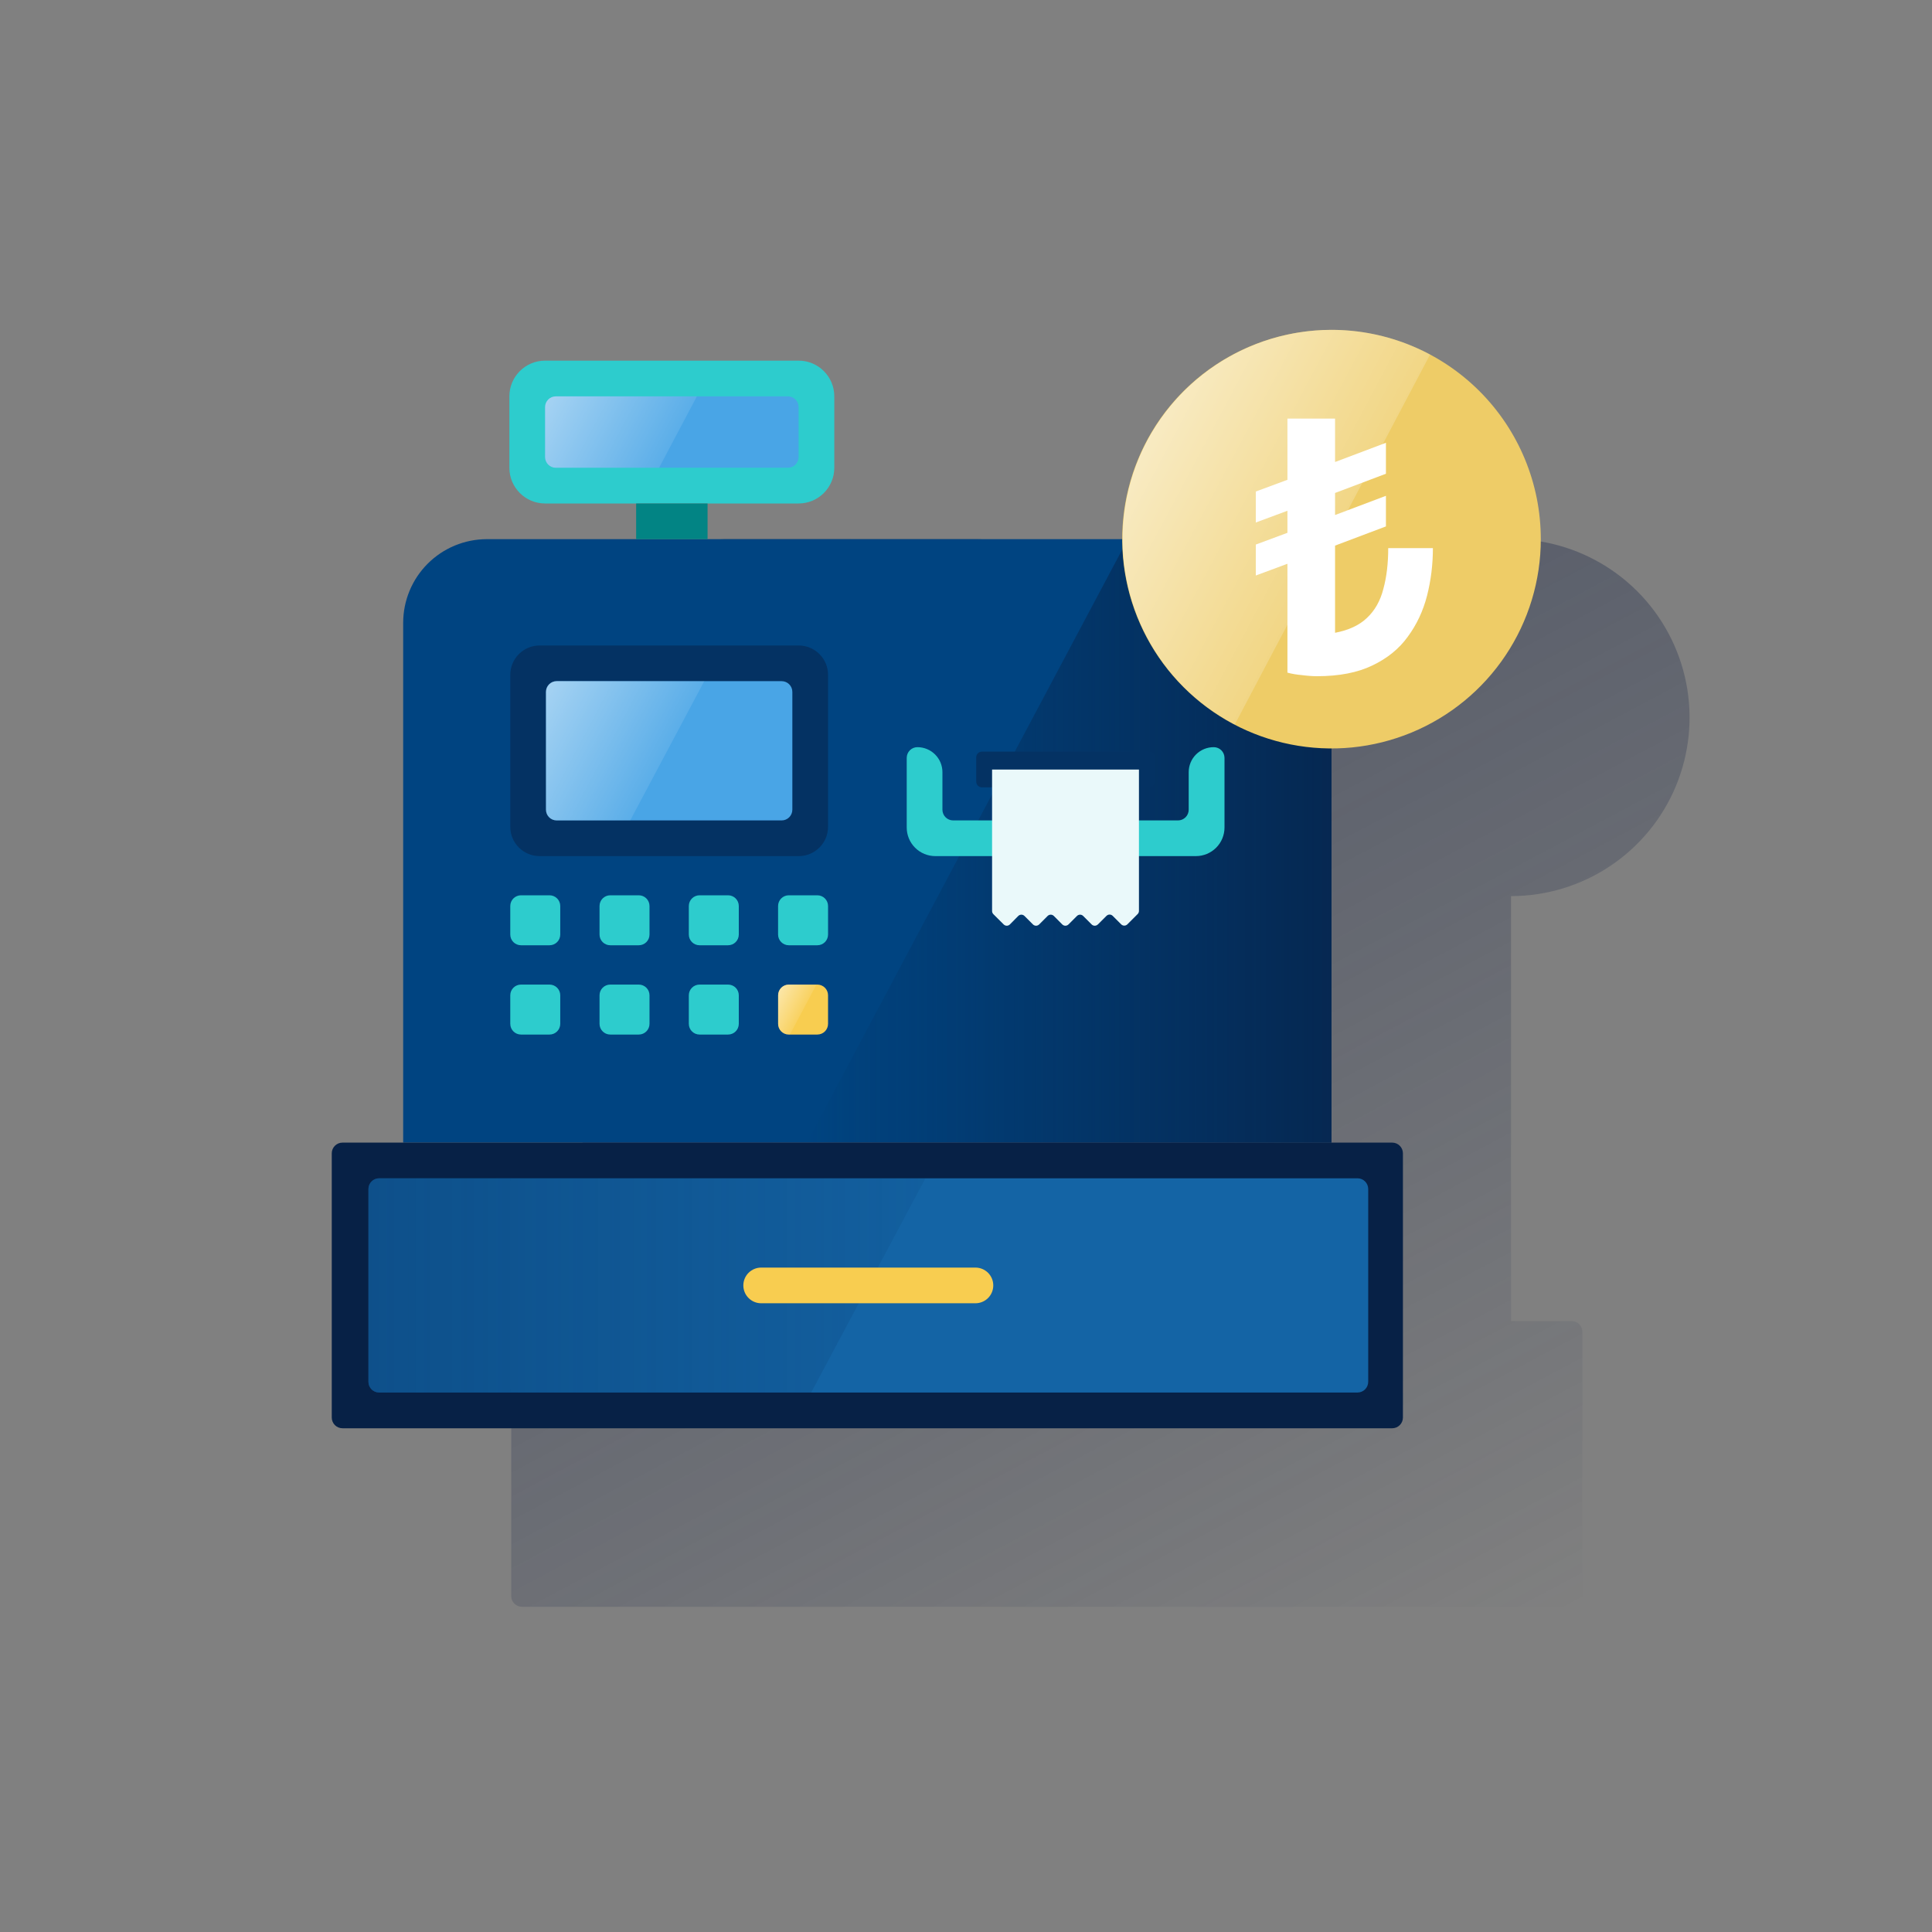
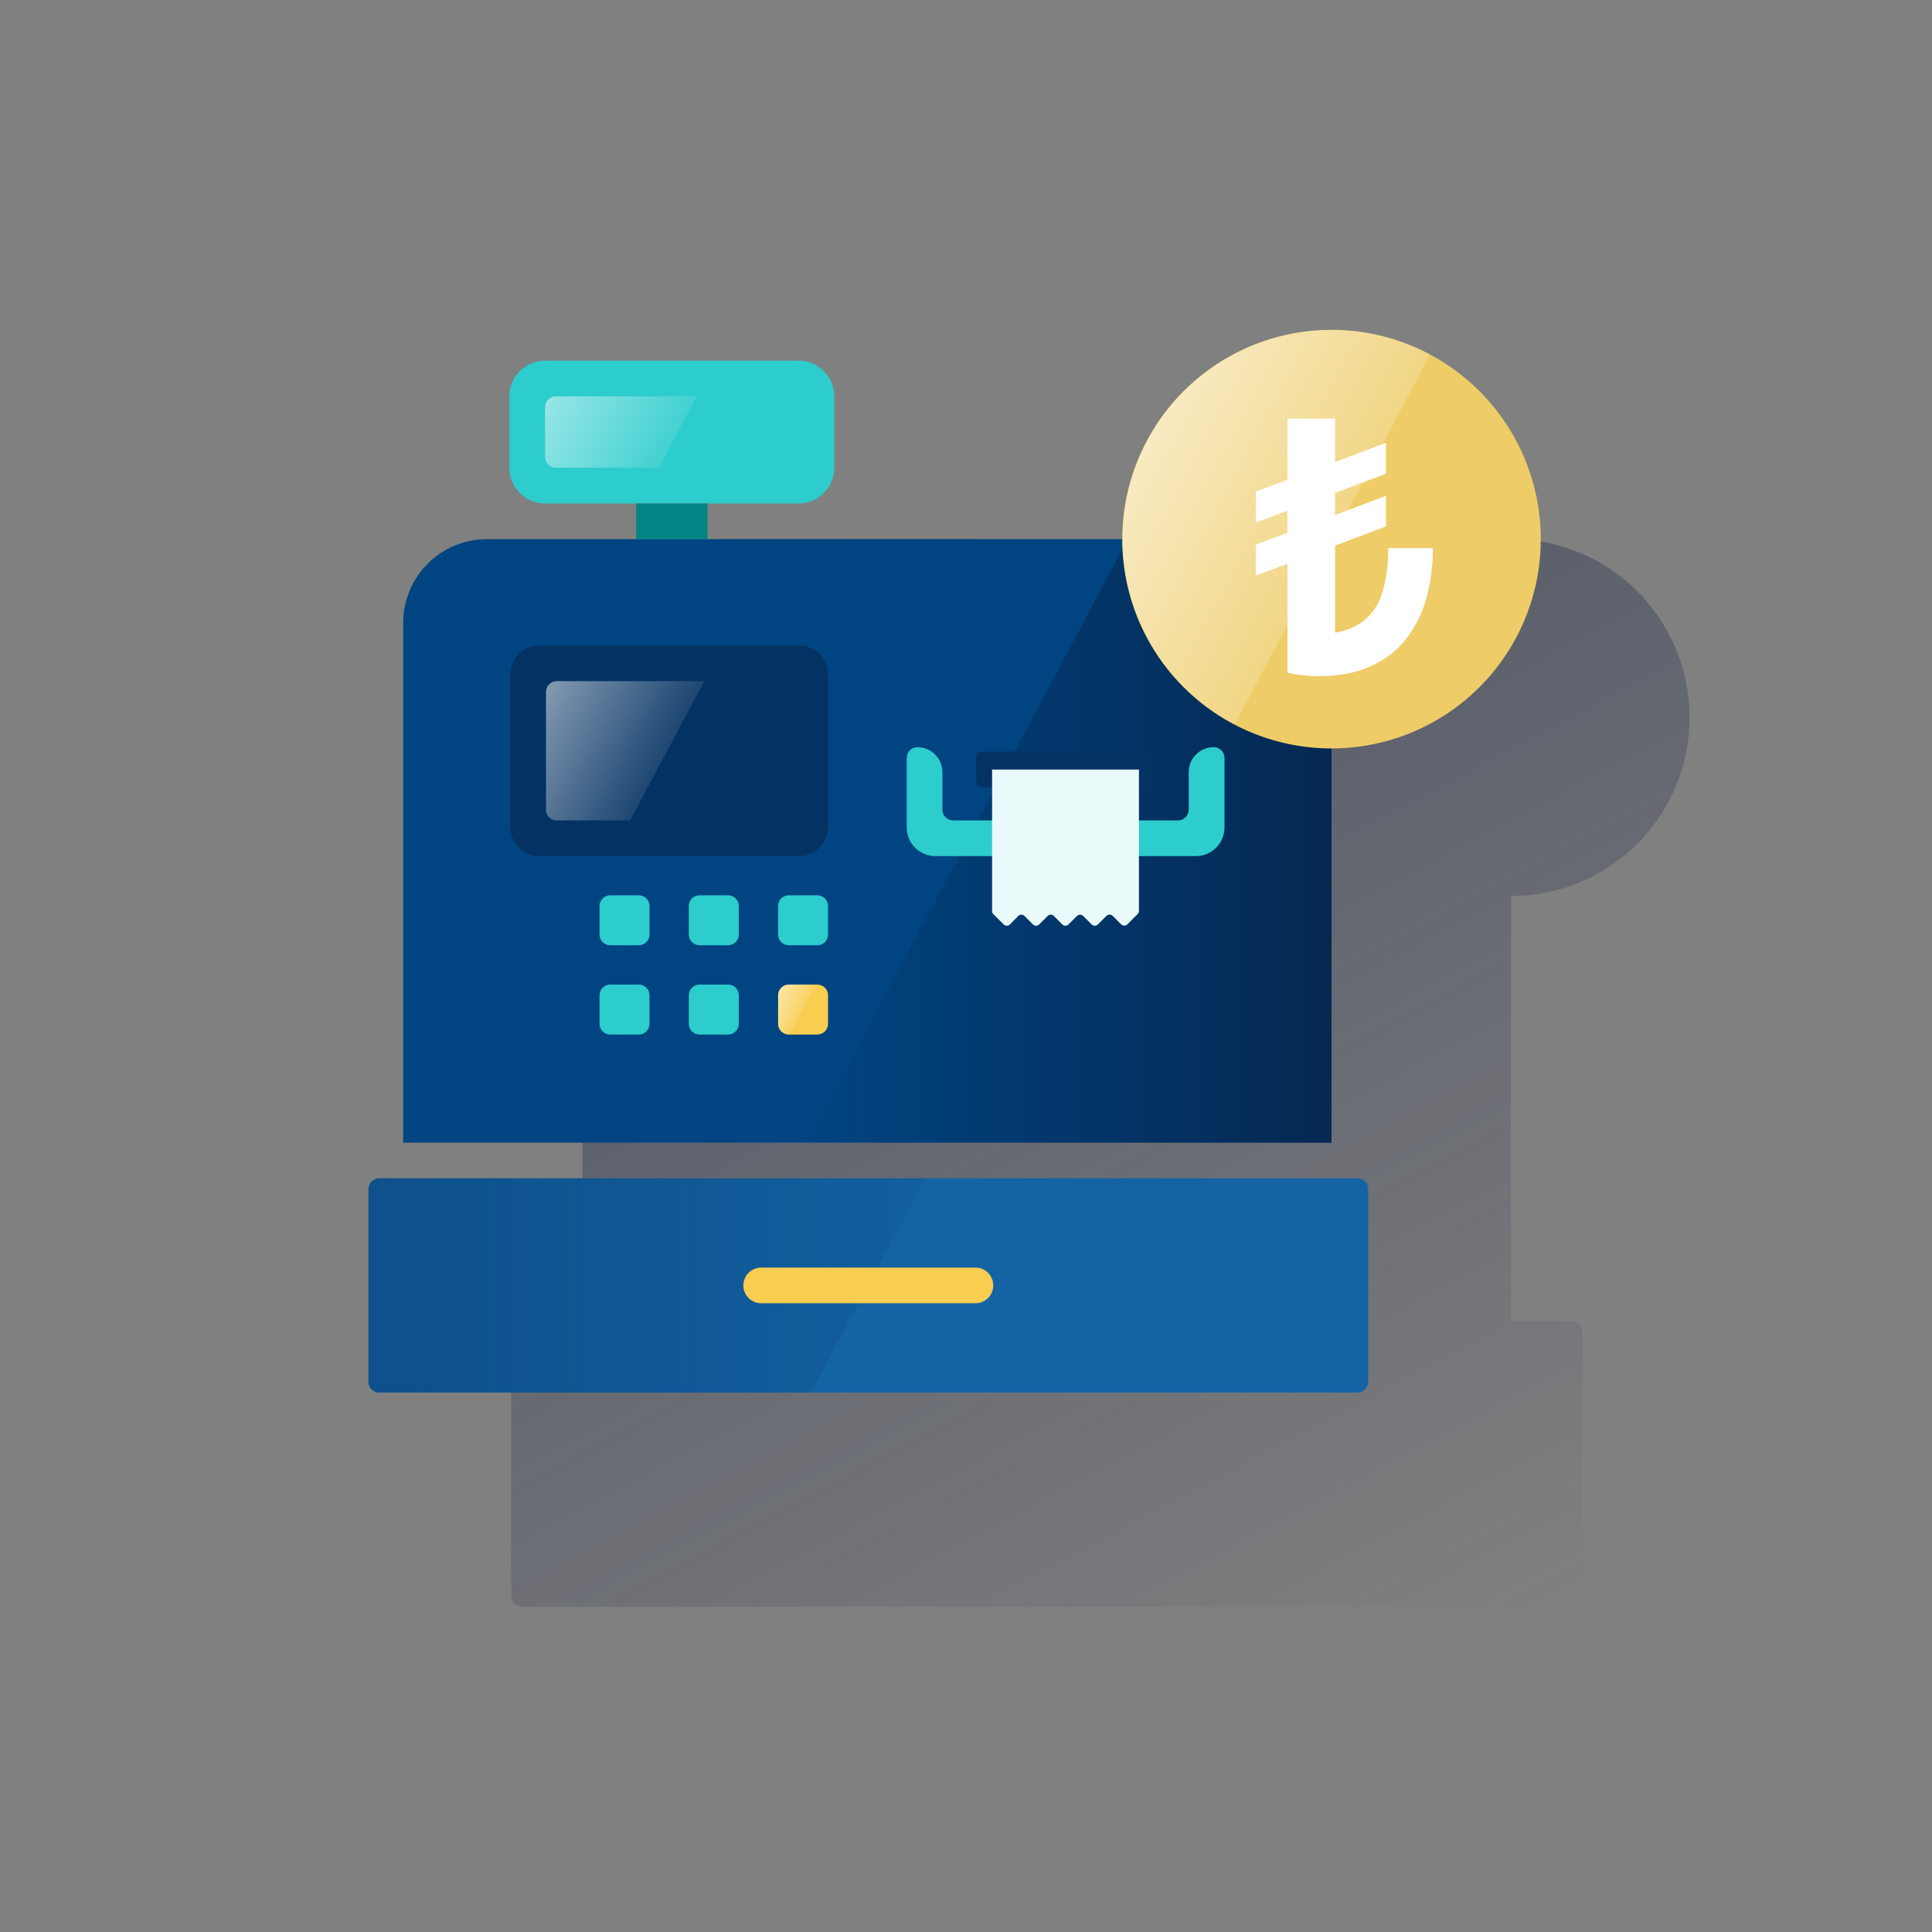
<svg xmlns="http://www.w3.org/2000/svg" width="120" height="120" viewBox="0 0 120 120" fill="none">
  <rect x="0" y="0" width="120" height="120" fill="#808080" stroke="none" />
  <g clip-path="url(#clip0_838_7729)">
    <path d="M93.852 82.058V55.658C96.046 55.658 98.19 55.008 100.013 53.789C101.837 52.57 103.259 50.838 104.098 48.812C104.937 46.785 105.157 44.555 104.729 42.404C104.301 40.252 103.244 38.276 101.693 36.725C100.142 35.175 98.166 34.119 96.014 33.691C93.863 33.263 91.633 33.483 89.607 34.323C87.58 35.163 85.848 36.584 84.63 38.408C83.412 40.232 82.762 42.377 82.762 44.57H55.088V42.36H60.742C61.33 42.36 61.894 42.126 62.31 41.71C62.726 41.294 62.96 40.73 62.96 40.142V35.706C62.96 35.118 62.726 34.554 62.31 34.138C61.894 33.722 61.33 33.488 60.742 33.488H45C44.412 33.489 43.848 33.722 43.432 34.138C43.016 34.554 42.782 35.118 42.782 35.706V40.142C42.782 40.73 43.016 41.294 43.432 41.71C43.848 42.126 44.412 42.359 45 42.36H50.656V44.578H41.382C40.003 44.578 38.68 45.126 37.705 46.101C36.73 47.076 36.182 48.399 36.182 49.778V82.058H32.42C32.243 82.058 32.074 82.128 31.949 82.253C31.824 82.378 31.754 82.547 31.754 82.724V99.134C31.754 99.311 31.824 99.48 31.949 99.605C32.074 99.73 32.243 99.8 32.42 99.8H97.62C97.797 99.8 97.966 99.73 98.091 99.605C98.216 99.48 98.286 99.311 98.286 99.134V82.724C98.286 82.547 98.216 82.378 98.091 82.253C97.966 82.128 97.797 82.058 97.62 82.058H93.852Z" fill="url(#paint0_linear_838_7729)" />
-     <path d="M30.242 33.488H77.502C78.881 33.488 80.204 34.036 81.179 35.011C82.154 35.986 82.702 37.309 82.702 38.688V70.968H25.042V38.69C25.042 38.007 25.176 37.331 25.437 36.7C25.698 36.068 26.081 35.495 26.564 35.012C27.047 34.529 27.621 34.145 28.252 33.884C28.883 33.623 29.559 33.488 30.242 33.488Z" fill="#004481" />
+     <path d="M30.242 33.488H77.502C82.154 35.986 82.702 37.309 82.702 38.688V70.968H25.042V38.69C25.042 38.007 25.176 37.331 25.437 36.7C25.698 36.068 26.081 35.495 26.564 35.012C27.047 34.529 27.621 34.145 28.252 33.884C28.883 33.623 29.559 33.488 30.242 33.488Z" fill="#004481" />
    <path d="M82.702 38.69C82.702 37.311 82.154 35.988 81.179 35.013C80.204 34.038 78.881 33.49 77.502 33.49H70.046L50.118 70.97H82.702V38.69Z" fill="url(#paint1_linear_838_7729)" />
    <path d="M49.602 22.4H33.856C32.631 22.4 31.638 23.393 31.638 24.618V29.054C31.638 30.279 32.631 31.272 33.856 31.272H49.602C50.827 31.272 51.82 30.279 51.82 29.054V24.618C51.82 23.393 50.827 22.4 49.602 22.4Z" fill="#2DCCCD" />
-     <path d="M48.936 24.618H34.522C34.154 24.618 33.856 24.916 33.856 25.284V28.388C33.856 28.756 34.154 29.054 34.522 29.054H48.936C49.304 29.054 49.602 28.756 49.602 28.388V25.284C49.602 24.916 49.304 24.618 48.936 24.618Z" fill="#49A5E6" />
    <path d="M43.948 31.272H39.512V33.49H43.948V31.272Z" fill="#028484" />
-     <path d="M86.472 70.97H21.272C20.904 70.97 20.606 71.268 20.606 71.636V88.046C20.606 88.414 20.904 88.712 21.272 88.712H86.472C86.84 88.712 87.138 88.414 87.138 88.046V71.636C87.138 71.268 86.84 70.97 86.472 70.97Z" fill="#072146" />
-     <path d="M34.132 55.608H32.36C31.992 55.608 31.694 55.906 31.694 56.274V58.046C31.694 58.414 31.992 58.712 32.36 58.712H34.132C34.5 58.712 34.798 58.414 34.798 58.046V56.274C34.798 55.906 34.5 55.608 34.132 55.608Z" fill="#2DCCCD" />
    <path d="M45.222 55.608H43.45C43.082 55.608 42.784 55.906 42.784 56.274V58.046C42.784 58.414 43.082 58.712 43.45 58.712H45.222C45.59 58.712 45.888 58.414 45.888 58.046V56.274C45.888 55.906 45.59 55.608 45.222 55.608Z" fill="#2DCCCD" />
    <path d="M50.766 55.608H48.994C48.626 55.608 48.328 55.906 48.328 56.274V58.046C48.328 58.414 48.626 58.712 48.994 58.712H50.766C51.134 58.712 51.432 58.414 51.432 58.046V56.274C51.432 55.906 51.134 55.608 50.766 55.608Z" fill="#2DCCCD" />
-     <path d="M34.132 61.154H32.36C31.992 61.154 31.694 61.452 31.694 61.82V63.592C31.694 63.96 31.992 64.258 32.36 64.258H34.132C34.5 64.258 34.798 63.96 34.798 63.592V61.82C34.798 61.452 34.5 61.154 34.132 61.154Z" fill="#2DCCCD" />
    <path d="M45.222 61.154H43.45C43.082 61.154 42.784 61.452 42.784 61.82V63.592C42.784 63.96 43.082 64.258 43.45 64.258H45.222C45.59 64.258 45.888 63.96 45.888 63.592V61.82C45.888 61.452 45.59 61.154 45.222 61.154Z" fill="#2DCCCD" />
    <path d="M39.676 55.608H37.904C37.536 55.608 37.238 55.906 37.238 56.274V58.046C37.238 58.414 37.536 58.712 37.904 58.712H39.676C40.044 58.712 40.342 58.414 40.342 58.046V56.274C40.342 55.906 40.044 55.608 39.676 55.608Z" fill="#2DCCCD" />
    <path d="M39.676 61.154H37.904C37.536 61.154 37.238 61.452 37.238 61.82V63.592C37.238 63.96 37.536 64.258 37.904 64.258H39.676C40.044 64.258 40.342 63.96 40.342 63.592V61.82C40.342 61.452 40.044 61.154 39.676 61.154Z" fill="#2DCCCD" />
    <path d="M50.766 61.154H48.994C48.626 61.154 48.328 61.452 48.328 61.82V63.592C48.328 63.96 48.626 64.258 48.994 64.258H50.766C51.134 64.258 51.432 63.96 51.432 63.592V61.82C51.432 61.452 51.134 61.154 50.766 61.154Z" fill="#F8CD50" />
    <path d="M34.522 24.618C34.345 24.618 34.176 24.688 34.051 24.813C33.926 24.938 33.856 25.107 33.856 25.284V28.388C33.856 28.475 33.873 28.562 33.907 28.643C33.94 28.724 33.989 28.797 34.051 28.859C34.113 28.921 34.186 28.97 34.267 29.003C34.348 29.037 34.434 29.054 34.522 29.054H40.938L43.286 24.618H34.522Z" fill="url(#paint2_linear_838_7729)" />
    <path d="M71.37 46.686H60.99C60.794 46.686 60.636 46.844 60.636 47.04V48.55C60.636 48.745 60.794 48.904 60.99 48.904H71.37C71.566 48.904 71.724 48.745 71.724 48.55V47.04C71.724 46.844 71.566 46.686 71.37 46.686Z" fill="#043263" />
    <path d="M49.608 40.092H33.518C32.511 40.092 31.694 40.909 31.694 41.916V51.352C31.694 52.359 32.511 53.176 33.518 53.176H49.608C50.615 53.176 51.432 52.359 51.432 51.352V41.916C51.432 40.909 50.615 40.092 49.608 40.092Z" fill="#043263" />
-     <path d="M48.548 42.308H34.578C34.21 42.308 33.912 42.606 33.912 42.974V50.292C33.912 50.66 34.21 50.958 34.578 50.958H48.548C48.916 50.958 49.214 50.66 49.214 50.292V42.974C49.214 42.606 48.916 42.308 48.548 42.308Z" fill="#49A5E6" />
    <path d="M73.832 47.96V50.292C73.832 50.469 73.762 50.638 73.637 50.763C73.512 50.888 73.343 50.958 73.166 50.958H59.2C59.024 50.957 58.855 50.887 58.73 50.762C58.606 50.637 58.536 50.468 58.536 50.292V47.96C58.536 47.756 58.496 47.554 58.418 47.366C58.34 47.177 58.225 47.006 58.081 46.862C57.936 46.718 57.765 46.603 57.577 46.526C57.388 46.448 57.186 46.408 56.982 46.408C56.806 46.408 56.637 46.478 56.513 46.602C56.388 46.727 56.318 46.896 56.318 47.072V51.4C56.318 51.87 56.505 52.322 56.838 52.654C57.17 52.987 57.621 53.174 58.092 53.174H74.282C74.752 53.174 75.204 52.987 75.536 52.654C75.869 52.322 76.056 51.87 76.056 51.4V47.072C76.055 46.896 75.985 46.727 75.86 46.602C75.735 46.478 75.566 46.408 75.39 46.408C75.186 46.407 74.983 46.446 74.794 46.524C74.605 46.601 74.433 46.716 74.288 46.86C74.143 47.004 74.028 47.175 73.95 47.364C73.872 47.553 73.832 47.756 73.832 47.96Z" fill="#2DCCCD" />
    <path d="M34.578 42.308C34.401 42.308 34.232 42.378 34.107 42.503C33.982 42.628 33.912 42.797 33.912 42.974V50.292C33.912 50.469 33.982 50.638 34.107 50.763C34.232 50.888 34.401 50.958 34.578 50.958H39.144L43.744 42.308H34.578Z" fill="url(#paint3_linear_838_7729)" />
    <path d="M49 61.154C48.824 61.154 48.655 61.224 48.531 61.349C48.406 61.473 48.336 61.642 48.336 61.818V63.6C48.336 63.776 48.406 63.945 48.53 64.07C48.655 64.195 48.824 64.266 49 64.266H49.06L50.71 61.162L49 61.154Z" fill="url(#paint4_linear_838_7729)" />
    <path d="M95.702 33.488C95.702 36.059 94.94 38.573 93.511 40.71C92.083 42.848 90.052 44.514 87.677 45.498C85.301 46.482 82.688 46.74 80.166 46.238C77.644 45.737 75.328 44.498 73.51 42.68C71.692 40.862 70.453 38.546 69.952 36.024C69.45 33.502 69.708 30.889 70.692 28.513C71.675 26.138 73.342 24.107 75.48 22.679C77.617 21.25 80.131 20.488 82.702 20.488C86.15 20.488 89.456 21.858 91.894 24.296C94.332 26.734 95.702 30.04 95.702 33.488Z" fill="#EECC67" />
    <path d="M82.692 20.488C79.787 20.495 76.968 21.475 74.686 23.271C72.403 25.067 70.787 27.576 70.096 30.398C69.406 33.219 69.68 36.191 70.876 38.838C72.071 41.486 74.119 43.656 76.692 45.004L88.826 22.02C86.939 21.012 84.832 20.486 82.692 20.488Z" fill="url(#paint5_linear_838_7729)" />
    <path d="M68.2 57.412L68.726 56.886C68.777 56.835 68.847 56.806 68.919 56.806C68.991 56.806 69.061 56.835 69.112 56.886L69.638 57.412C69.689 57.463 69.759 57.492 69.831 57.492C69.903 57.492 69.973 57.463 70.024 57.412L70.662 56.774C70.688 56.748 70.709 56.717 70.722 56.682C70.736 56.648 70.743 56.611 70.742 56.574V47.8H61.62V56.58C61.619 56.655 61.648 56.727 61.7 56.78L62.34 57.418C62.391 57.469 62.461 57.498 62.533 57.498C62.605 57.498 62.675 57.469 62.726 57.418L63.246 56.892C63.297 56.841 63.367 56.812 63.439 56.812C63.511 56.812 63.581 56.841 63.632 56.892L64.158 57.418C64.209 57.469 64.279 57.498 64.351 57.498C64.423 57.498 64.493 57.469 64.544 57.418L65.07 56.892C65.121 56.841 65.191 56.812 65.263 56.812C65.335 56.812 65.405 56.841 65.456 56.892L65.98 57.418C66.031 57.469 66.101 57.498 66.173 57.498C66.245 57.498 66.315 57.469 66.366 57.418L66.892 56.892C66.943 56.841 67.013 56.812 67.085 56.812C67.157 56.812 67.227 56.841 67.278 56.892L67.804 57.418C67.829 57.444 67.859 57.464 67.892 57.477C67.926 57.491 67.961 57.498 67.997 57.498C68.033 57.498 68.068 57.491 68.102 57.477C68.135 57.464 68.165 57.444 68.19 57.418L68.2 57.412Z" fill="#EAF9FA" />
    <path d="M84.316 73.186H23.55C23.182 73.186 22.884 73.484 22.884 73.852V85.826C22.884 86.194 23.182 86.492 23.55 86.492H84.316C84.684 86.492 84.982 86.194 84.982 85.826V73.852C84.982 73.484 84.684 73.186 84.316 73.186Z" fill="#1464A5" />
    <path d="M23.548 73.186C23.372 73.187 23.203 73.257 23.078 73.382C22.954 73.507 22.884 73.676 22.884 73.852V85.828C22.884 86.004 22.954 86.173 23.078 86.298C23.203 86.423 23.372 86.493 23.548 86.494H50.384L57.48 73.186H23.548Z" fill="url(#paint6_linear_838_7729)" />
    <path d="M47.278 78.732H60.586C60.88 78.732 61.162 78.849 61.37 79.056C61.577 79.264 61.694 79.546 61.694 79.84C61.694 80.134 61.577 80.416 61.37 80.623C61.162 80.831 60.88 80.948 60.586 80.948H47.278C46.984 80.948 46.702 80.831 46.495 80.623C46.287 80.416 46.17 80.134 46.17 79.84C46.17 79.546 46.287 79.264 46.495 79.056C46.702 78.849 46.984 78.732 47.278 78.732Z" fill="#F8CD50" />
    <path d="M81.808 42C81.525 42 81.214 41.978 80.877 41.934C80.539 41.904 80.235 41.853 79.965 41.779V35.017L78 35.746V33.823L79.965 33.094V31.724L78 32.453V30.53L79.965 29.801V26H82.923V28.696L86.083 27.503V29.425L82.923 30.619V31.989L86.083 30.796V32.696L82.923 33.889V39.304C83.773 39.142 84.435 38.832 84.908 38.376C85.394 37.919 85.732 37.322 85.921 36.586C86.123 35.849 86.225 35.002 86.225 34.044H89C89 35.061 88.879 36.048 88.635 37.005C88.392 37.948 87.994 38.796 87.44 39.547C86.9 40.298 86.164 40.895 85.232 41.337C84.314 41.779 83.172 42 81.808 42Z" fill="white" />
  </g>
  <defs>
    <linearGradient id="paint0_linear_838_7729" x1="47.714" y1="31.75" x2="86.96" y2="105.558" gradientUnits="userSpaceOnUse">
      <stop stop-color="#192647" stop-opacity="0.5" />
      <stop offset="1" stop-color="#192647" stop-opacity="0" />
    </linearGradient>
    <linearGradient id="paint1_linear_838_7729" x1="82.702" y1="52.228" x2="50.118" y2="52.228" gradientUnits="userSpaceOnUse">
      <stop stop-color="#072146" stop-opacity="0.8" />
      <stop offset="1" stop-color="#072146" stop-opacity="0" />
    </linearGradient>
    <linearGradient id="paint2_linear_838_7729" x1="34.238" y1="24.4" x2="41.39" y2="28.202" gradientUnits="userSpaceOnUse">
      <stop offset="0.01" stop-color="white" stop-opacity="0.5" />
      <stop offset="1" stop-color="white" stop-opacity="0.1" />
    </linearGradient>
    <linearGradient id="paint3_linear_838_7729" x1="33.464" y1="43.65" x2="40.924" y2="47.614" gradientUnits="userSpaceOnUse">
      <stop offset="0.01" stop-color="white" stop-opacity="0.5" />
      <stop offset="1" stop-color="white" stop-opacity="0.1" />
    </linearGradient>
    <linearGradient id="paint4_linear_838_7729" x1="48.208" y1="61.876" x2="49.854" y2="62.754" gradientUnits="userSpaceOnUse">
      <stop offset="0.01" stop-color="white" stop-opacity="0.5" />
      <stop offset="1" stop-color="white" stop-opacity="0.1" />
    </linearGradient>
    <linearGradient id="paint5_linear_838_7729" x1="71.228" y1="27.38" x2="82.796" y2="33.532" gradientUnits="userSpaceOnUse">
      <stop stop-color="white" stop-opacity="0.6" />
      <stop offset="1" stop-color="white" stop-opacity="0.2" />
    </linearGradient>
    <linearGradient id="paint6_linear_838_7729" x1="22.884" y1="79.84" x2="57.48" y2="79.84" gradientUnits="userSpaceOnUse">
      <stop stop-color="#043263" stop-opacity="0.4" />
      <stop offset="1" stop-color="#043263" stop-opacity="0.1" />
    </linearGradient>
    <clipPath id="clip0_838_7729">
      <rect width="120" height="120" fill="white" />
    </clipPath>
  </defs>
</svg>